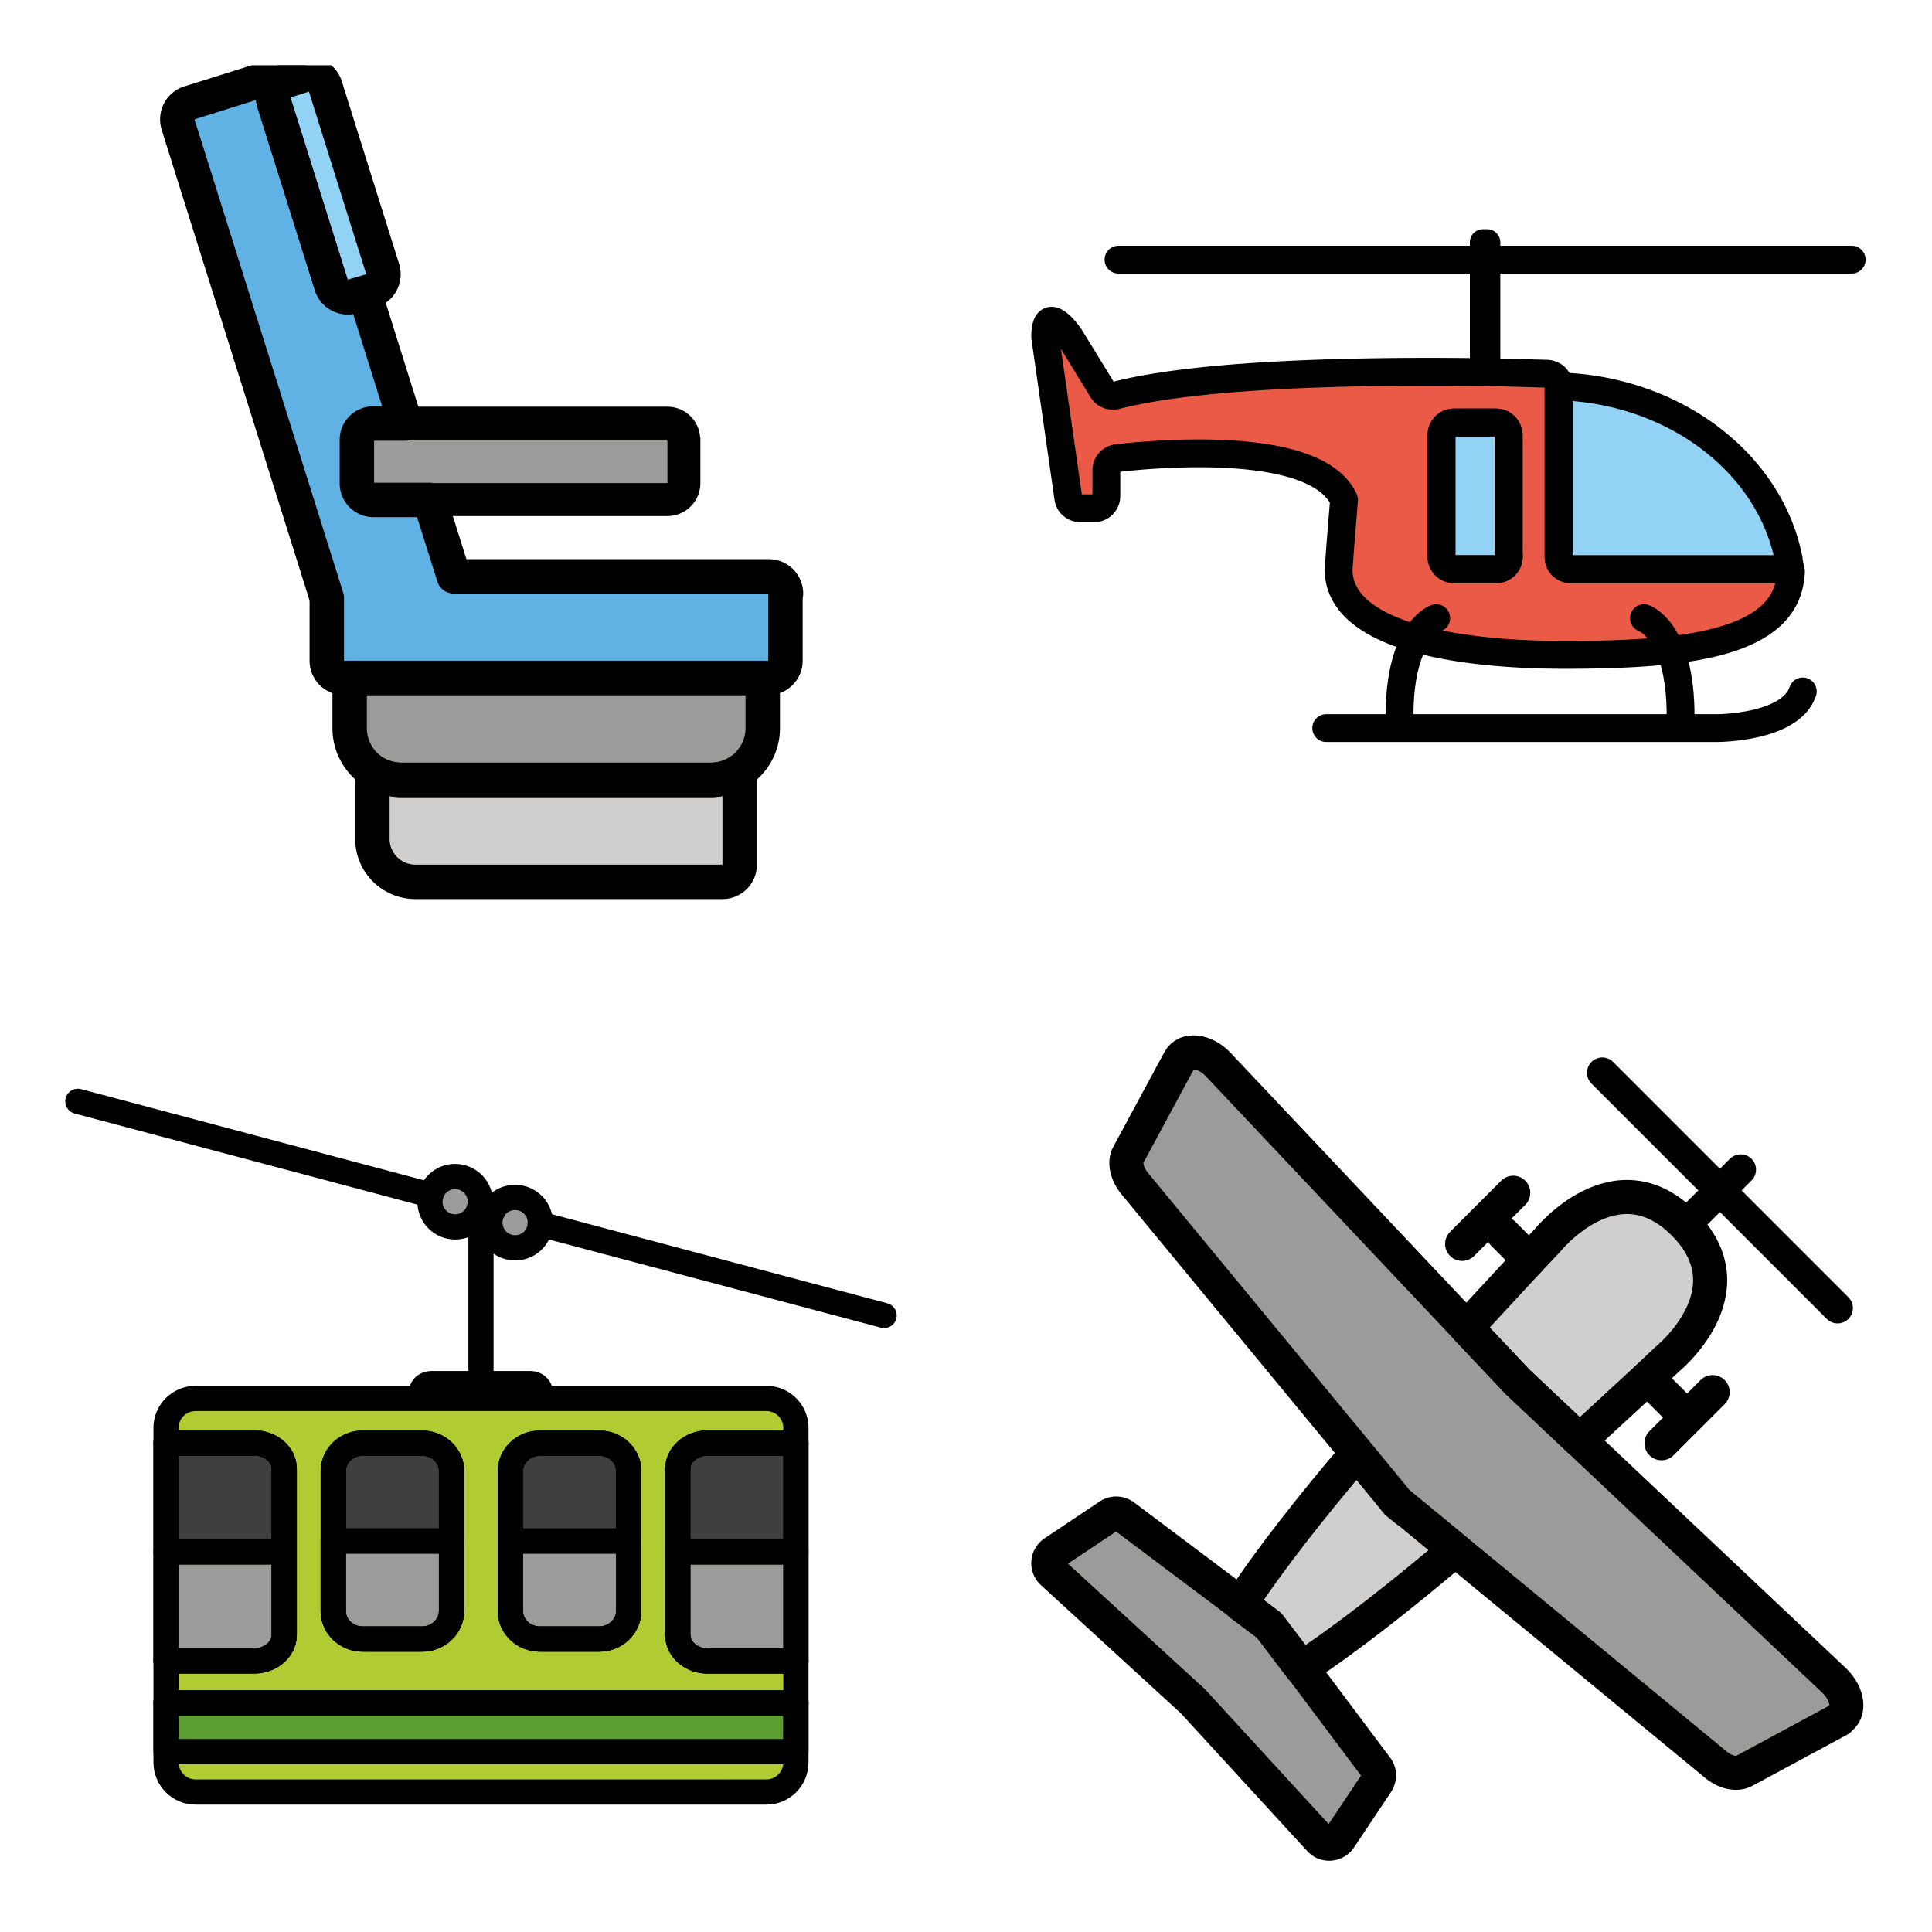
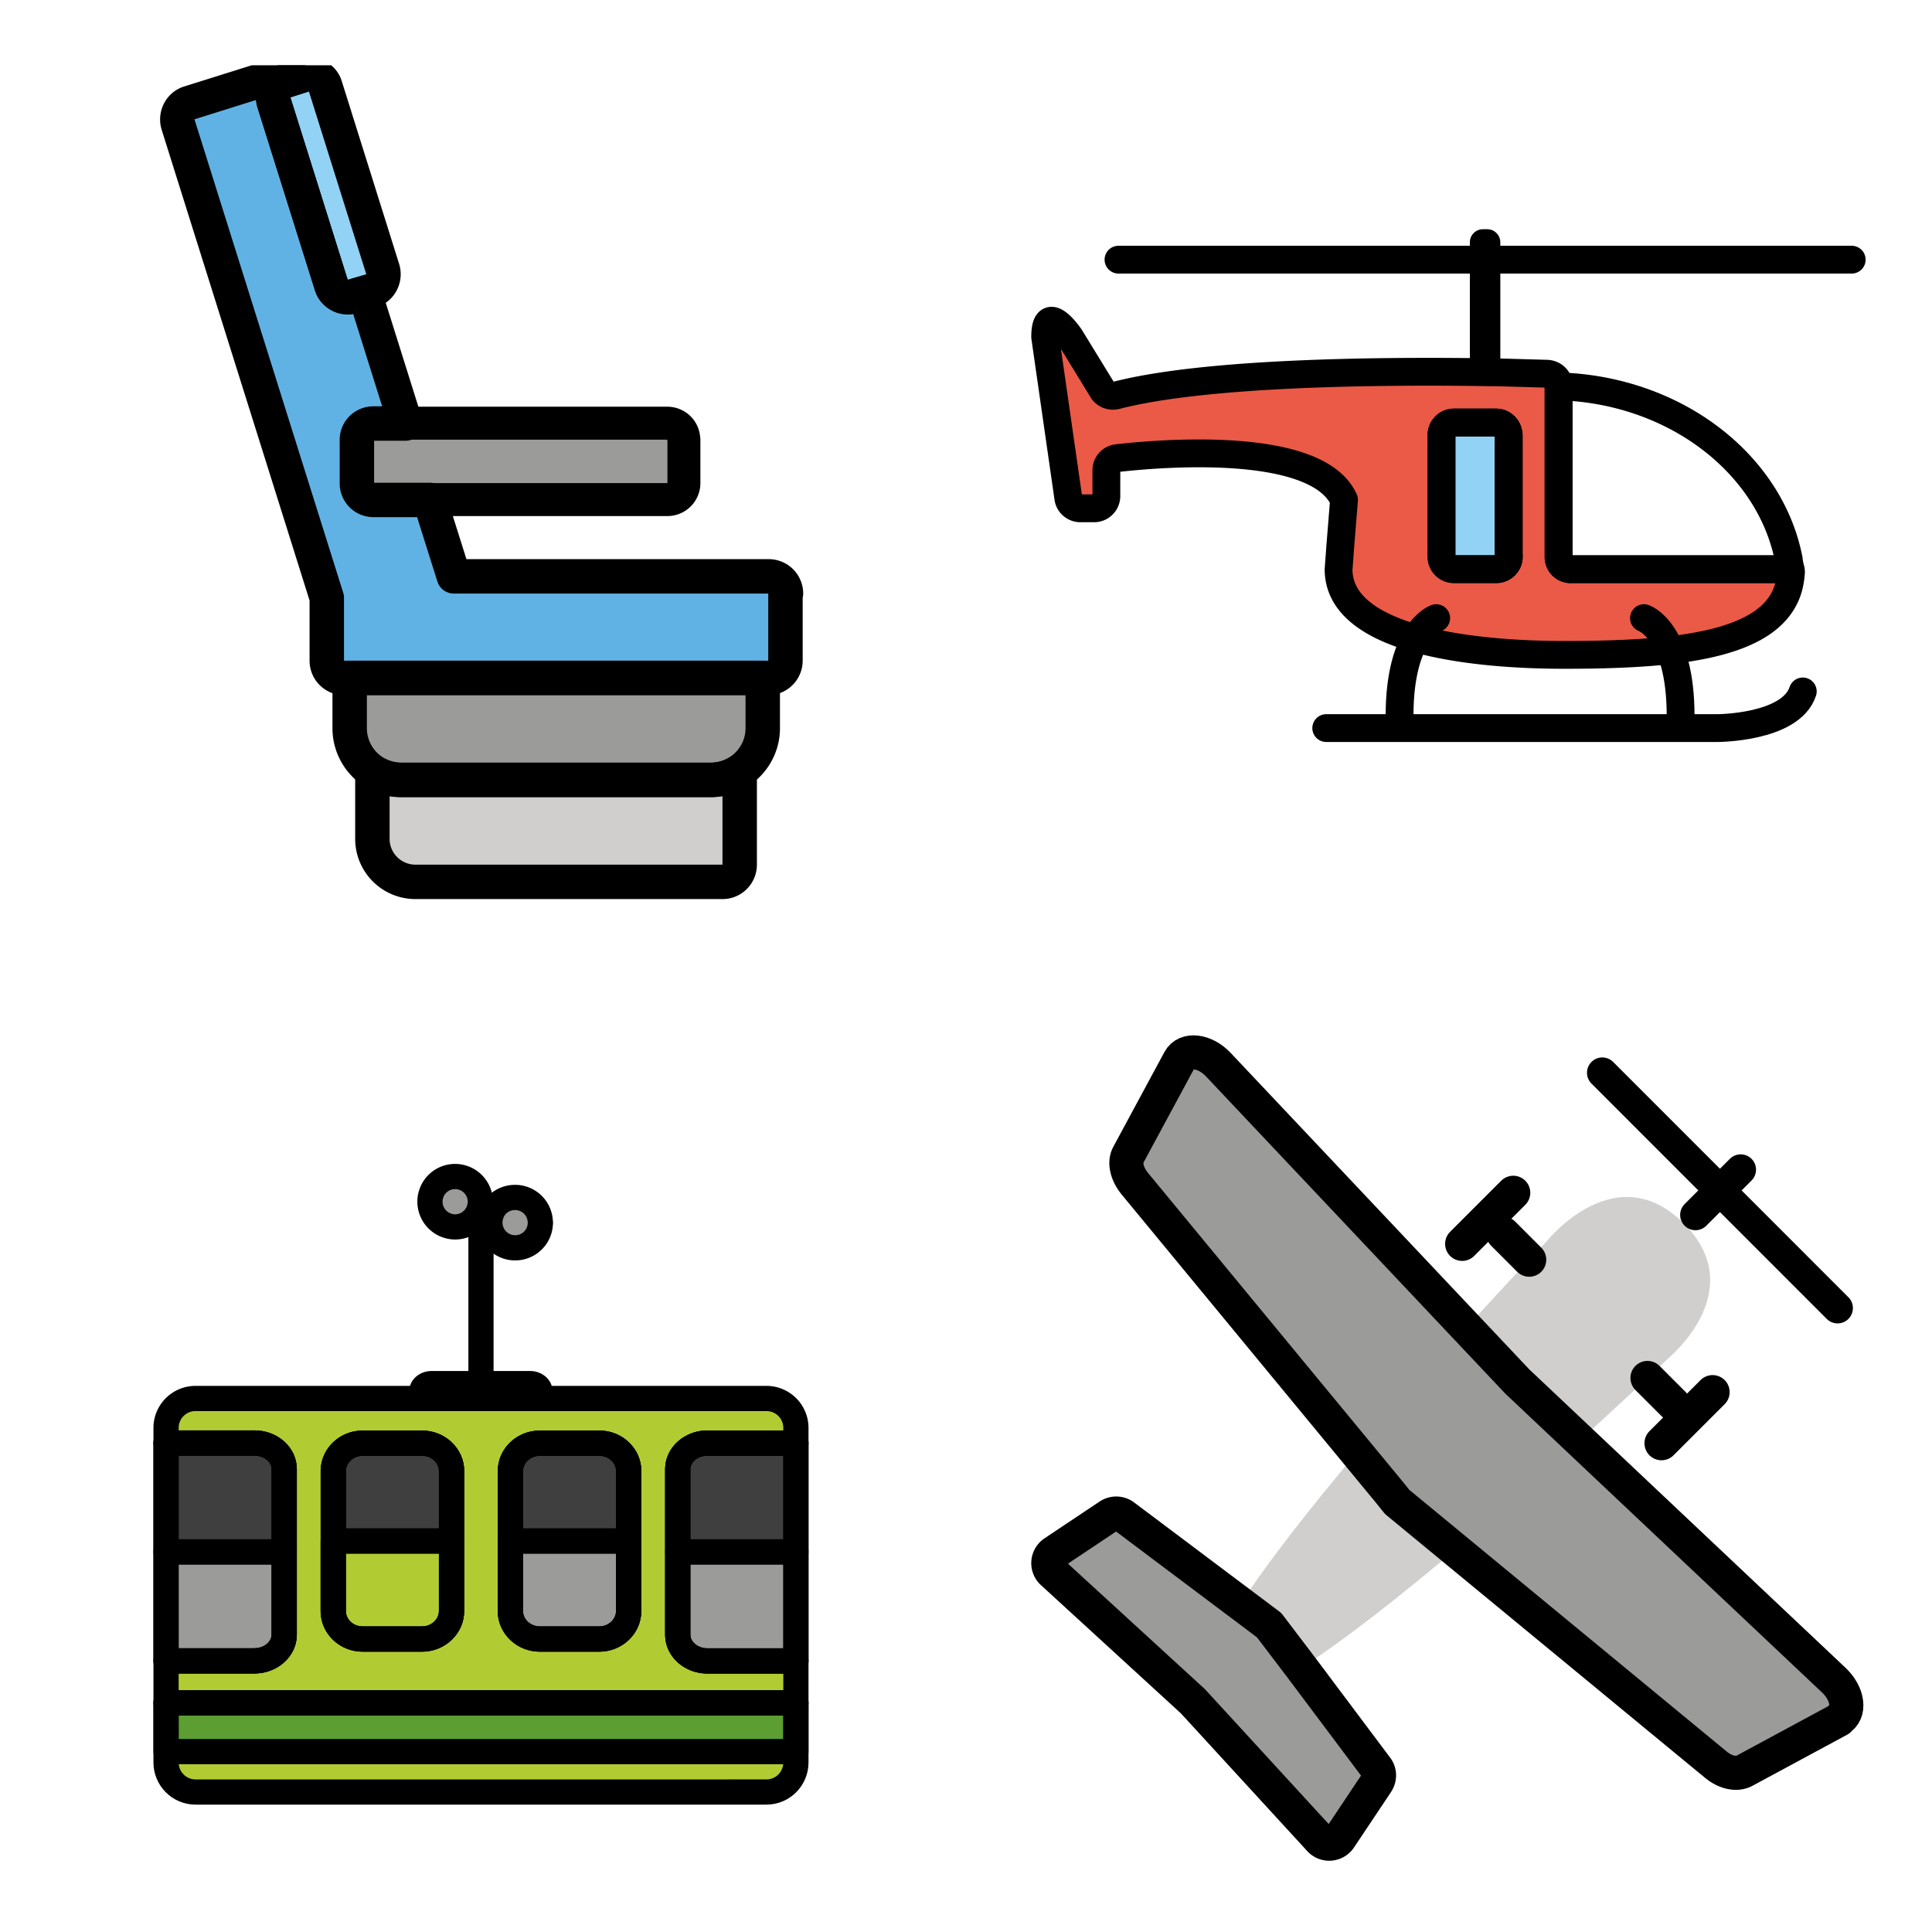
<svg xmlns="http://www.w3.org/2000/svg" xmlns:xlink="http://www.w3.org/1999/xlink" width="148" height="148">
  <style>.B{stroke-linecap:round}.C{stroke-linejoin:round}.D{fill:#9b9b9a}.E{stroke:none}.F{fill-rule:nonzero}.G{stroke-width:4.167}.H{overflow:visible}.I{fill:#3f3f3f}.J{stroke-miterlimit:10}</style>
  <g fill="#fff" fill-rule="evenodd" stroke="#000">
    <svg width="64" height="64" x="5" y="5" viewBox="0 0 78.167 101.125">
      <use xlink:href="#A" x="2.083" y="1.042" class="B C" />
      <symbol id="A" class="H">
        <g class="E F">
          <path d="M65.998 82.369H25.723c-1.151 0-2.083.933-2.083 2.083v8.14a5.21 5.21 0 0 0 5.208 5.208h37.15c1.151 0 2.083-.933 2.083-2.083V84.452c0-1.151-.933-2.083-2.083-2.083z" fill="#d0cfce" />
          <path d="M68.775 70.025H22.945c-1.151 0-2.083.933-2.083 2.083v7.098a6.25 6.25 0 0 0 6.25 6.25h37.496a6.25 6.25 0 0 0 6.25-6.25v-7.098c0-1.151-.933-2.083-2.083-2.083z" class="D" />
          <g fill="#61b2e4">
            <path d="M34.065 62.767L14.821 1.46C14.477.363 13.308-.248 12.21.096L1.46 3.471c-.527.165-.968.533-1.224 1.023a2.08 2.08 0 0 0-.14 1.589L19.34 67.387a2.08 2.08 0 0 0 2.612 1.365l10.75-3.375c.527-.165.968-.533 1.224-1.023a2.08 2.08 0 0 0 .141-1.589z" />
            <path d="M73.612 62.842v8.187a2.09 2.09 0 0 1-2.083 2.083H20.175c-1.167 0-2.083-.937-2.083-2.083v-7.604l-18-57.292c-.333-1.104.271-2.292 1.375-2.625L12.217.134c1.083-.333 2.25.271 2.604 1.375L33.446 60.8h38.125a2.09 2.09 0 0 1 2.083 2.083z" />
          </g>
          <path d="M24.856 23.598L17.904 1.46c-.165-.527-.534-.968-1.023-1.224S15.819-.07 15.292.096l-2.229.698c-.527.165-.968.534-1.224 1.023s-.307 1.062-.141 1.589l6.948 22.138c.165.527.534.968 1.023 1.224s1.062.307 1.589.141l2.229-.698c.527-.165.968-.534 1.224-1.023s.307-1.062.141-1.589z" fill="#92d3f5" />
          <path d="M59.299 42.248H23.731c-1.1 0-1.994.892-1.994 1.994v5.271c0 1.1.892 1.994 1.994 1.994H59.3c1.1 0 1.994-.892 1.994-1.994v-5.271c0-1.1-.892-1.994-1.994-1.994z" class="D" />
        </g>
        <g fill="none">
          <g class="C G">
            <path d="M68.07 84.404v11.313c0 1.146-.917 2.083-2.083 2.083H28.82a5.21 5.21 0 0 1-5.208-5.208v-8.125c1 .625 2.188 1 3.479 1h37.5a6.37 6.37 0 0 0 3.458-1.042z" />
            <path d="M70.862 73.113v6.083c0 2.188-1.125 4.083-2.792 5.208a6.38 6.38 0 0 1-3.458 1.042h-37.5c-1.292 0-2.5-.417-3.479-1.042-1.667-1.125-2.771-3.042-2.771-5.208v-6.083h50zM23.487 26.238l-.833.25-1.417.417c-1.083.354-2.292-.271-2.604-1.354L11.696 3.467c-.333-1.083.271-2.292 1.375-2.604L14.112.53h.021l1.188-.375c1.083-.333 2.292.271 2.604 1.375l6.938 22.104c.333 1.104-.271 2.292-1.375 2.625z" />
            <path d="M73.612 62.842v8.187a2.09 2.09 0 0 1-2.083 2.083H20.175c-1.167 0-2.083-.937-2.083-2.083v-7.604l-18-57.292c-.333-1.104.271-2.292 1.375-2.625L12.217.134c.313-.104.625-.104.938-.063.125.021.208.063.333.104.208.063.417.208.625.333l-1.042.333c-1.104.333-1.708 1.521-1.375 2.604l6.958 22.146c.333 1.083 1.521 1.708 2.604 1.354l1.417-.417 4.958 15.792h-3.896c-1.104 0-2 .875-2 1.979v5.271a2 2 0 0 0 2 2h6.813l2.917 9.25h38.125a2.09 2.09 0 0 1 2.083 2.083z" />
          </g>
          <path d="M61.32 44.258v5.271a2 2 0 0 1-2 2H23.737a2 2 0 0 1-2-2v-5.271c0-1.104.896-1.979 2-1.979H59.3c1.104 0 2 .875 2 1.979z" stroke-width="3.988" class="C J" />
        </g>
      </symbol>
    </svg>
    <svg width="64" height="64" x="79" y="5" viewBox="0 0 125.167 78.125">
      <use xlink:href="#B" x="2.083" y="1.042" class="B C" />
      <symbol id="B" class="H">
        <g class="E F">
          <g fill="#92d3f5">
-             <path d="M111.679 51.333a7.53 7.53 0 0 1-1.508 3.271H68.337c-1.342 0-2.427-.933-2.427-2.075V24.604c3.17-.746 6.416-1.123 9.673-1.123 17.985 0 32.917 11.223 35.785 25.938.129.64.24 1.279.313 1.917z" />
            <path d="M67.569 50.938h-6.292c-1.041-.005-1.883-.847-1.888-1.887V30.857c.005-1.04.847-1.883 1.888-1.887h6.292c1.041.005 1.883.847 1.888 1.887V49.05c-.005 1.041-.847 1.883-1.888 1.887z" />
          </g>
          <use xlink:href="#C" fill="#ea5a47" />
        </g>
        <g fill="none" class="C G">
          <path d="M111.375 49.417l.25 1.521H78.75a1.82 1.82 0 0 1-1.833-1.833V23.542c17.396.5 31.667 11.542 34.479 25.896z" />
          <use xlink:href="#C" class="B" />
          <path d="M69.458 30.833v18.208c0 1.042-.833 1.875-1.875 1.875H61.25c-1.042 0-1.875-.833-1.875-1.875V30.833c0-1.042.833-1.875 1.875-1.875h6.292c1.042 0 1.875.833 1.875 1.875z" />
        </g>
        <path d="M68.188 1.938v18.188a1.98 1.98 0 0 1-.5 1.313c-1.104 0-2.292-.021-3.583-.042-.313-.354-.479-.792-.479-1.25V1.958A1.96 1.96 0 0 1 65.583 0h.667c1.042 0 1.938.875 1.938 1.958z" fill="#000" class="E F" />
        <g fill="none" class="B C G">
          <path d="M58.584 58.263s-5.492 1.833-5.492 14.646m36.617-14.646S95.2 60.096 95.2 72.909" />
          <path d="M42.108 74.739h58.583s10.986 0 12.813-5.492M10.983 4.56h109.85" />
        </g>
      </symbol>
      <defs>
        <path id="C" d="M111.625 50.938H78.75a1.82 1.82 0 0 1-1.833-1.833V23.271c0-.896-.833-1.625-1.833-1.625l-7.375-.208c-1.104 0-2.292-.021-3.583-.042-14.625-.167-40.208.063-53.5 3.5-.833.208-1.729-.146-2.125-.937l-4.792-7.812S0 10.667 0 16.146l3.458 24.063c.104.917.896 1.604 1.813 1.604h2.083c1.004-.011 1.813-.829 1.813-1.833v-3.875c0-.937.708-1.708 1.625-1.812 6.396-.729 29.688-2.708 33.917 6.125l.063.125-.583 7.25L44.104 49l-.146 1.958c0 5 4.479 8.333 11.583 10.354 5.958 1.667 13.75 2.458 22.292 2.458 5.708 0 11.104-.167 15.833-.708 7.708-.896 13.604-2.792 16.354-6.604a8.59 8.59 0 0 0 1.5-3.458c.104-.479.167-1 .208-1.521 0-.062.021-.146 0-.208a1.23 1.23 0 0 0-.042-.292zm-42.167-1.875c0 1.042-.833 1.875-1.875 1.875H61.25c-1.042 0-1.875-.833-1.875-1.875V30.834c0-1.042.833-1.875 1.875-1.875h6.292c1.042 0 1.875.833 1.875 1.875v18.208z" />
      </defs>
    </svg>
    <svg width="64" height="64" x="5" y="79" viewBox="0 0 138.167 119.167">
      <use xlink:href="#D" x="2.083" y="2.083" class="B C" />
      <symbol id="D" class="H">
        <g class="E F">
          <path d="M76.433 47.979c0-.719-.729-1.302-1.625-1.302H58.533c-.9 0-1.625.583-1.625 1.302v1.954h19.531v-1.952z" class="I" />
          <path d="M113.866 114.225h-94.4c-2.694-.007-4.876-2.189-4.883-4.883V54.004c.007-2.694 2.189-4.876 4.883-4.883h94.402c2.693.008 4.874 2.19 4.881 4.883v55.34c-.007 2.694-2.189 4.877-4.883 4.883z" fill="#b1cc33" />
          <path d="M34.114 60.833c0-2.375-2.198-4.323-4.883-4.323H14.583v18.012h19.531v-13.69z" class="I" />
          <path d="M14.583 74.521v18.013h14.646c2.708 0 4.883-1.946 4.883-4.323V74.523H14.583zm84.635 0v13.688c0 2.375 2.198 4.323 4.883 4.323h14.648v-18.01H99.218z" class="D" />
          <path d="M118.75 56.51h-14.646c-2.687 0-4.883 1.946-4.883 4.323V74.52h19.529V56.508z" class="I" />
          <path d="M14.583 99.479H118.75v8.067H14.583z" fill="#5c9e31" />
-           <path d="M42.25 72.721V84.3c0 2.558 2.188 4.631 4.883 4.631H56.9c2.696 0 4.883-2.073 4.883-4.631V72.721H42.25z" class="D" />
          <path d="M61.783 61.141c0-2.558-2.187-4.631-4.883-4.631h-9.765c-2.696 0-4.883 2.073-4.883 4.631V72.72h19.531V61.141zm29.3 0c0-2.558-2.187-4.631-4.883-4.631h-9.763c-2.696 0-4.883 2.073-4.883 4.631V72.72h19.531V61.141z" class="I" />
          <path d="M71.55 72.721V84.3c0 2.558 2.188 4.631 4.883 4.631H86.2c2.696 0 4.883-2.073 4.883-4.631V72.721H71.552zM58.231 16.575a4.167 4.167 0 1 1 8.333 0 4.166 4.166 0 1 1-8.333 0zm9.934 3.477a4.166 4.166 0 1 1 8.333 0 4.166 4.166 0 1 1-8.333 0z" class="D" />
        </g>
        <g fill="none" class="G">
          <g class="C">
            <path d="M66.667 46.68V18.492" class="B" />
            <path d="M99.208 60.833c0-2.375 2.208-4.312 4.896-4.312h14.646v-2.5a4.87 4.87 0 0 0-4.875-4.875H19.458a4.87 4.87 0 0 0-4.875 4.875v2.5h14.646c2.708 0 4.896 1.938 4.896 4.313v27.375c0 2.375-2.208 4.333-4.896 4.333H14.583v6.938H118.75v-6.937h-14.646c-2.708 0-4.896-1.958-4.896-4.333V60.833zM61.791 84.291c0 2.563-2.187 4.646-4.896 4.646h-9.792c-2.708 0-4.875-2.083-4.875-4.646V61.166c0-2.562 2.188-4.625 4.875-4.625h9.792c2.708 0 4.896 2.083 4.896 4.625v23.125zm29.292 0c0 2.563-2.187 4.646-4.875 4.646h-9.792c-2.708 0-4.896-2.083-4.896-4.646V61.166c0-2.562 2.188-4.625 4.896-4.625h9.792c2.708 0 4.875 2.083 4.875 4.625v23.125zM76.458 47.979v1.146H56.875v-1.146c0-.708.729-1.292 1.625-1.292h16.292c.896 0 1.625.583 1.625 1.292z" />
            <path d="M29.229 92.542H14.583V56.5h14.646c2.708 0 4.896 1.938 4.896 4.313v27.375c0 2.375-2.208 4.333-4.896 4.333zm13.021-8.25V61.167c0-2.562 2.188-4.625 4.875-4.625h9.792c2.708 0 4.896 2.083 4.896 4.625v23.125c0 2.563-2.187 4.646-4.896 4.646h-9.792c-2.708 0-4.875-2.083-4.875-4.646zm29.292 0V61.167c0-2.562 2.188-4.625 4.896-4.625h9.792c2.708 0 4.875 2.083 4.875 4.625v23.125c0 2.563-2.187 4.646-4.875 4.646h-9.792c-2.708 0-4.896-2.083-4.896-4.646zm47.208-27.771v36.042h-14.646c-2.708 0-4.896-1.958-4.896-4.333V60.833c0-2.375 2.208-4.312 4.896-4.312h14.646z" />
            <path d="M14.583 99.479H118.75v9.854c0 2.708-2.187 4.896-4.875 4.896H19.458c-2.708 0-4.875-2.208-4.875-4.896v-9.854zm19.542-38.646v13.688H14.583v-18h14.646c2.708 0 4.896 1.938 4.896 4.313z" />
            <path d="M34.125 74.521v13.688c0 2.375-2.208 4.333-4.896 4.333H14.583V74.521h19.542zm84.625 0v18.021h-14.646c-2.708 0-4.896-1.958-4.896-4.333V74.521h19.542z" />
            <path d="M118.75 56.521v18H99.208V60.834c0-2.375 2.208-4.312 4.896-4.312h14.646zM14.583 99.479H118.75v8.063H14.583zm47.208-26.771v11.563c0 2.563-2.187 4.646-4.896 4.646h-9.792c-2.708 0-4.875-2.083-4.875-4.646V72.709H61.77z" />
            <path d="M61.792 61.146v11.583H42.25V61.146c0-2.562 2.188-4.625 4.875-4.625h9.792c2.708 0 4.896 2.083 4.896 4.625zm29.292 0v11.583H71.542V61.146c0-2.562 2.188-4.625 4.896-4.625h9.792c2.708 0 4.875 2.083 4.875 4.625z" />
            <path d="M91.084 72.709v11.563c0 2.563-2.187 4.646-4.875 4.646h-9.792c-2.708 0-4.896-2.083-4.896-4.646V72.709h19.542zM76.5 20.063c0 .083 0 .167-.021.25a4.16 4.16 0 0 1-4.167 3.917 4.17 4.17 0 0 1-4.167-4.167 4.09 4.09 0 0 1 .417-1.833c.625-1.375 2.083-2.333 3.75-2.333a4.17 4.17 0 0 1 4.167 4.167z" />
-             <path d="M68.604 18.229l-2.187-.583m66.917 17.771L76.458 20.313m-18.083-4.792L0 0" class="B" />
          </g>
          <path d="M66.562 16.583a3.54 3.54 0 0 1-.146 1.063c-.458 1.792-2.083 3.125-4.021 3.125a4.18 4.18 0 0 1-4.167-4.167c0-.375.042-.75.146-1.083a4.14 4.14 0 0 1 4.021-3.083 4.18 4.18 0 0 1 4.167 4.167z" stroke-linejoin="miter" class="J" />
        </g>
      </symbol>
    </svg>
    <svg width="64" height="64" x="79" y="79" viewBox="0 0 102.167 101.167">
      <use xlink:href="#E" x="2.083" y="2.083" class="B C" />
      <symbol id="E" class="H">
        <g class="E F">
          <path d="M75.623 37.581s-50 47.917-56.25 41.667 41.667-56.25 41.667-56.25 8.333-10.417 16.667-2.083-2.083 16.667-2.083 16.667z" fill="#d0cfce" />
          <g class="D">
            <path d="M40.165 89.31l-4.521 6.771a1.56 1.56 0 0 1-2.438.187l-15.52-16.916L.498 63.602c-.348-.324-.53-.789-.494-1.264a1.56 1.56 0 0 1 .681-1.174l6.771-4.521a1.57 1.57 0 0 1 1.792.063l17.75 13.333 13.125 17.458c.417.521.417 1.25.063 1.792z" />
            <use xlink:href="#F" />
          </g>
        </g>
        <g fill="none">
          <g class="C G">
            <path d="M76.457 42.998l-3.187-3.187M58.811 25.353l-3.187-3.187m1.233-5l-6.25 6.25m30.629 18.129l-6.25 6.25" class="B" />
-             <path d="M43.956 56.06l5.792 4.792c-6.542 5.542-13.292 10.875-18.792 14.458l-3.958-5.208-3.5-2.625c3.542-5.417 8.75-12.021 14.208-18.437l3.896 4.729 1.042 1.292 1.292 1.042zm31.667-18.479l-2.354 2.229-8.292 7.646-7.604-7.167-6.25-6.625 7.708-8.333 2.208-2.333s8.333-10.417 16.667-2.083-2.083 16.667-2.083 16.667z" />
            <path d="M40.165 89.31l-4.521 6.771a1.56 1.56 0 0 1-2.438.187l-15.52-16.916L.498 63.602c-.348-.324-.53-.789-.494-1.264a1.56 1.56 0 0 1 .681-1.174l6.771-4.521a1.57 1.57 0 0 1 1.792.063l17.75 13.333 3.958 5.208 9.167 12.229c.417.521.417 1.25.063 1.792z" />
            <use xlink:href="#F" class="B" />
          </g>
          <g stroke-width="3.746" class="B C">
            <path d="M67.748 2.49l28.771 28.779" />
            <path d="M84.673 14.34l-5.533 5.533" />
          </g>
        </g>
      </symbol>
      <defs>
        <path id="F" d="M96.707 81.602l-11.583 6.25c-.937.521-2.375.208-3.542-.792L42.665 54.977l-1.042-1.292L10.582 16.06c-.979-1.188-1.312-2.625-.792-3.542L16.04.935c.792-1.458 3.125-1.167 4.75.563l36.563 38.75 38.75 36.563c1.729 1.667 2 3.958.562 4.75z" />
      </defs>
    </svg>
  </g>
</svg>